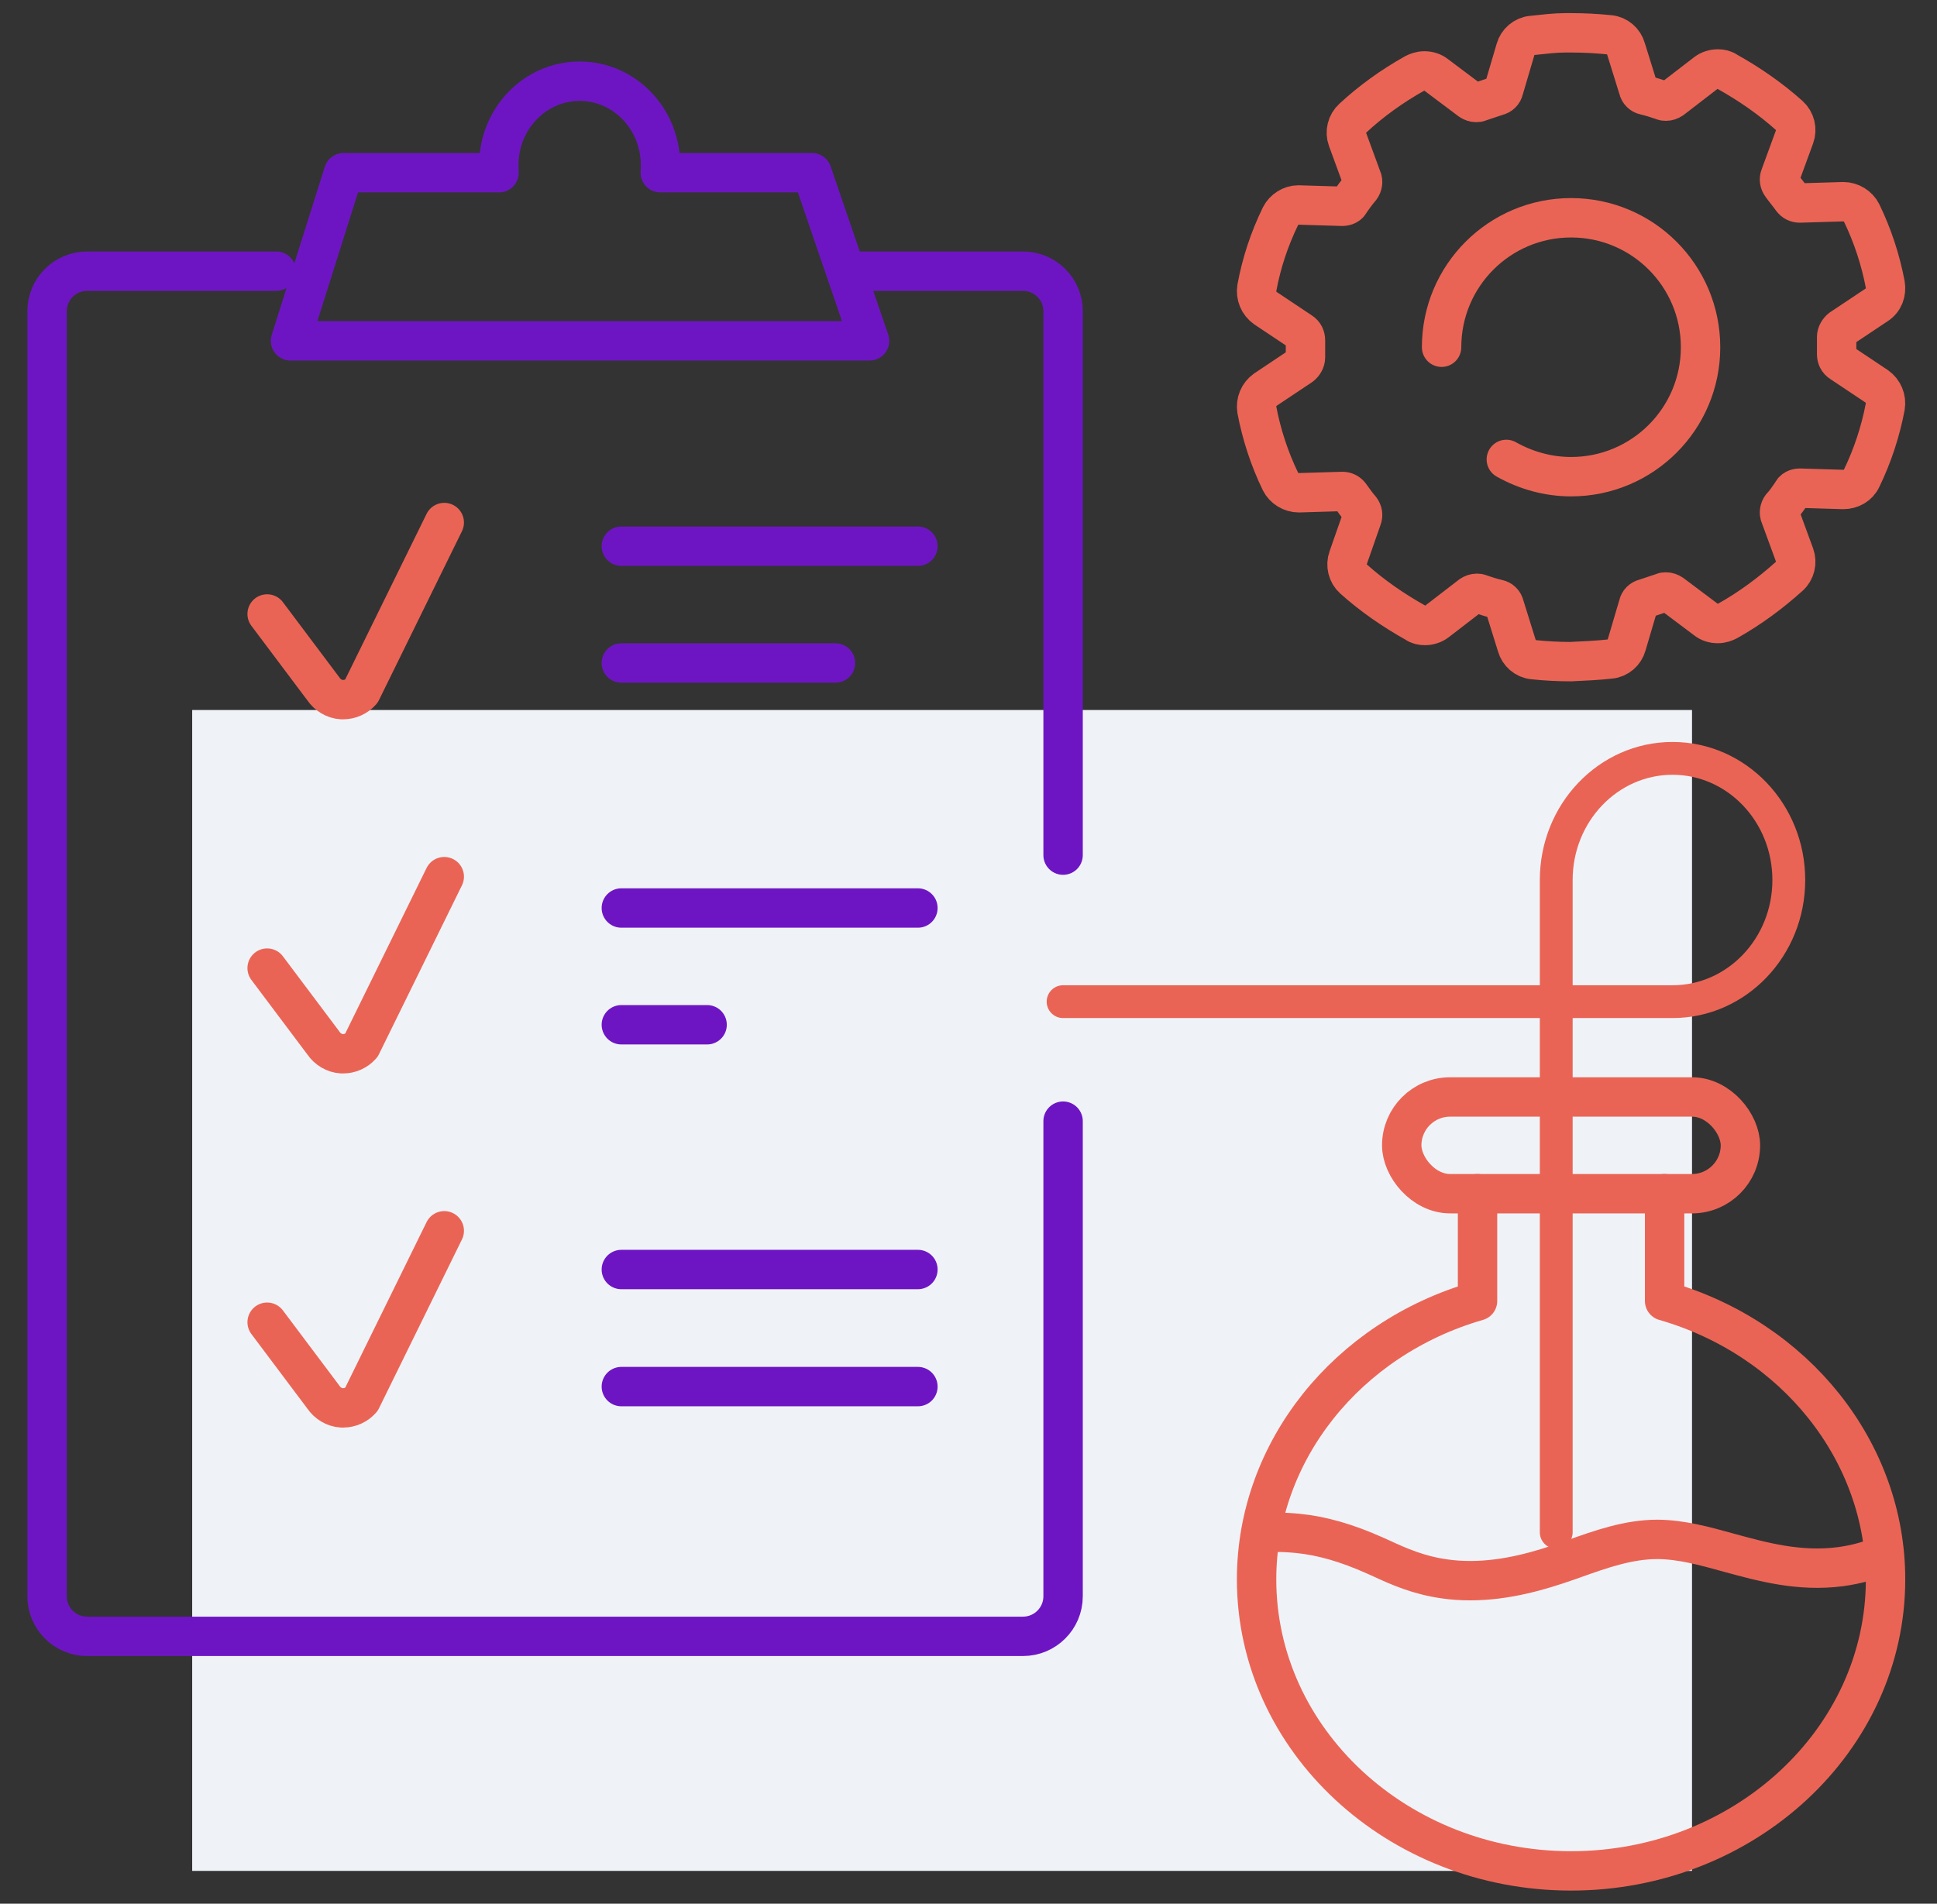
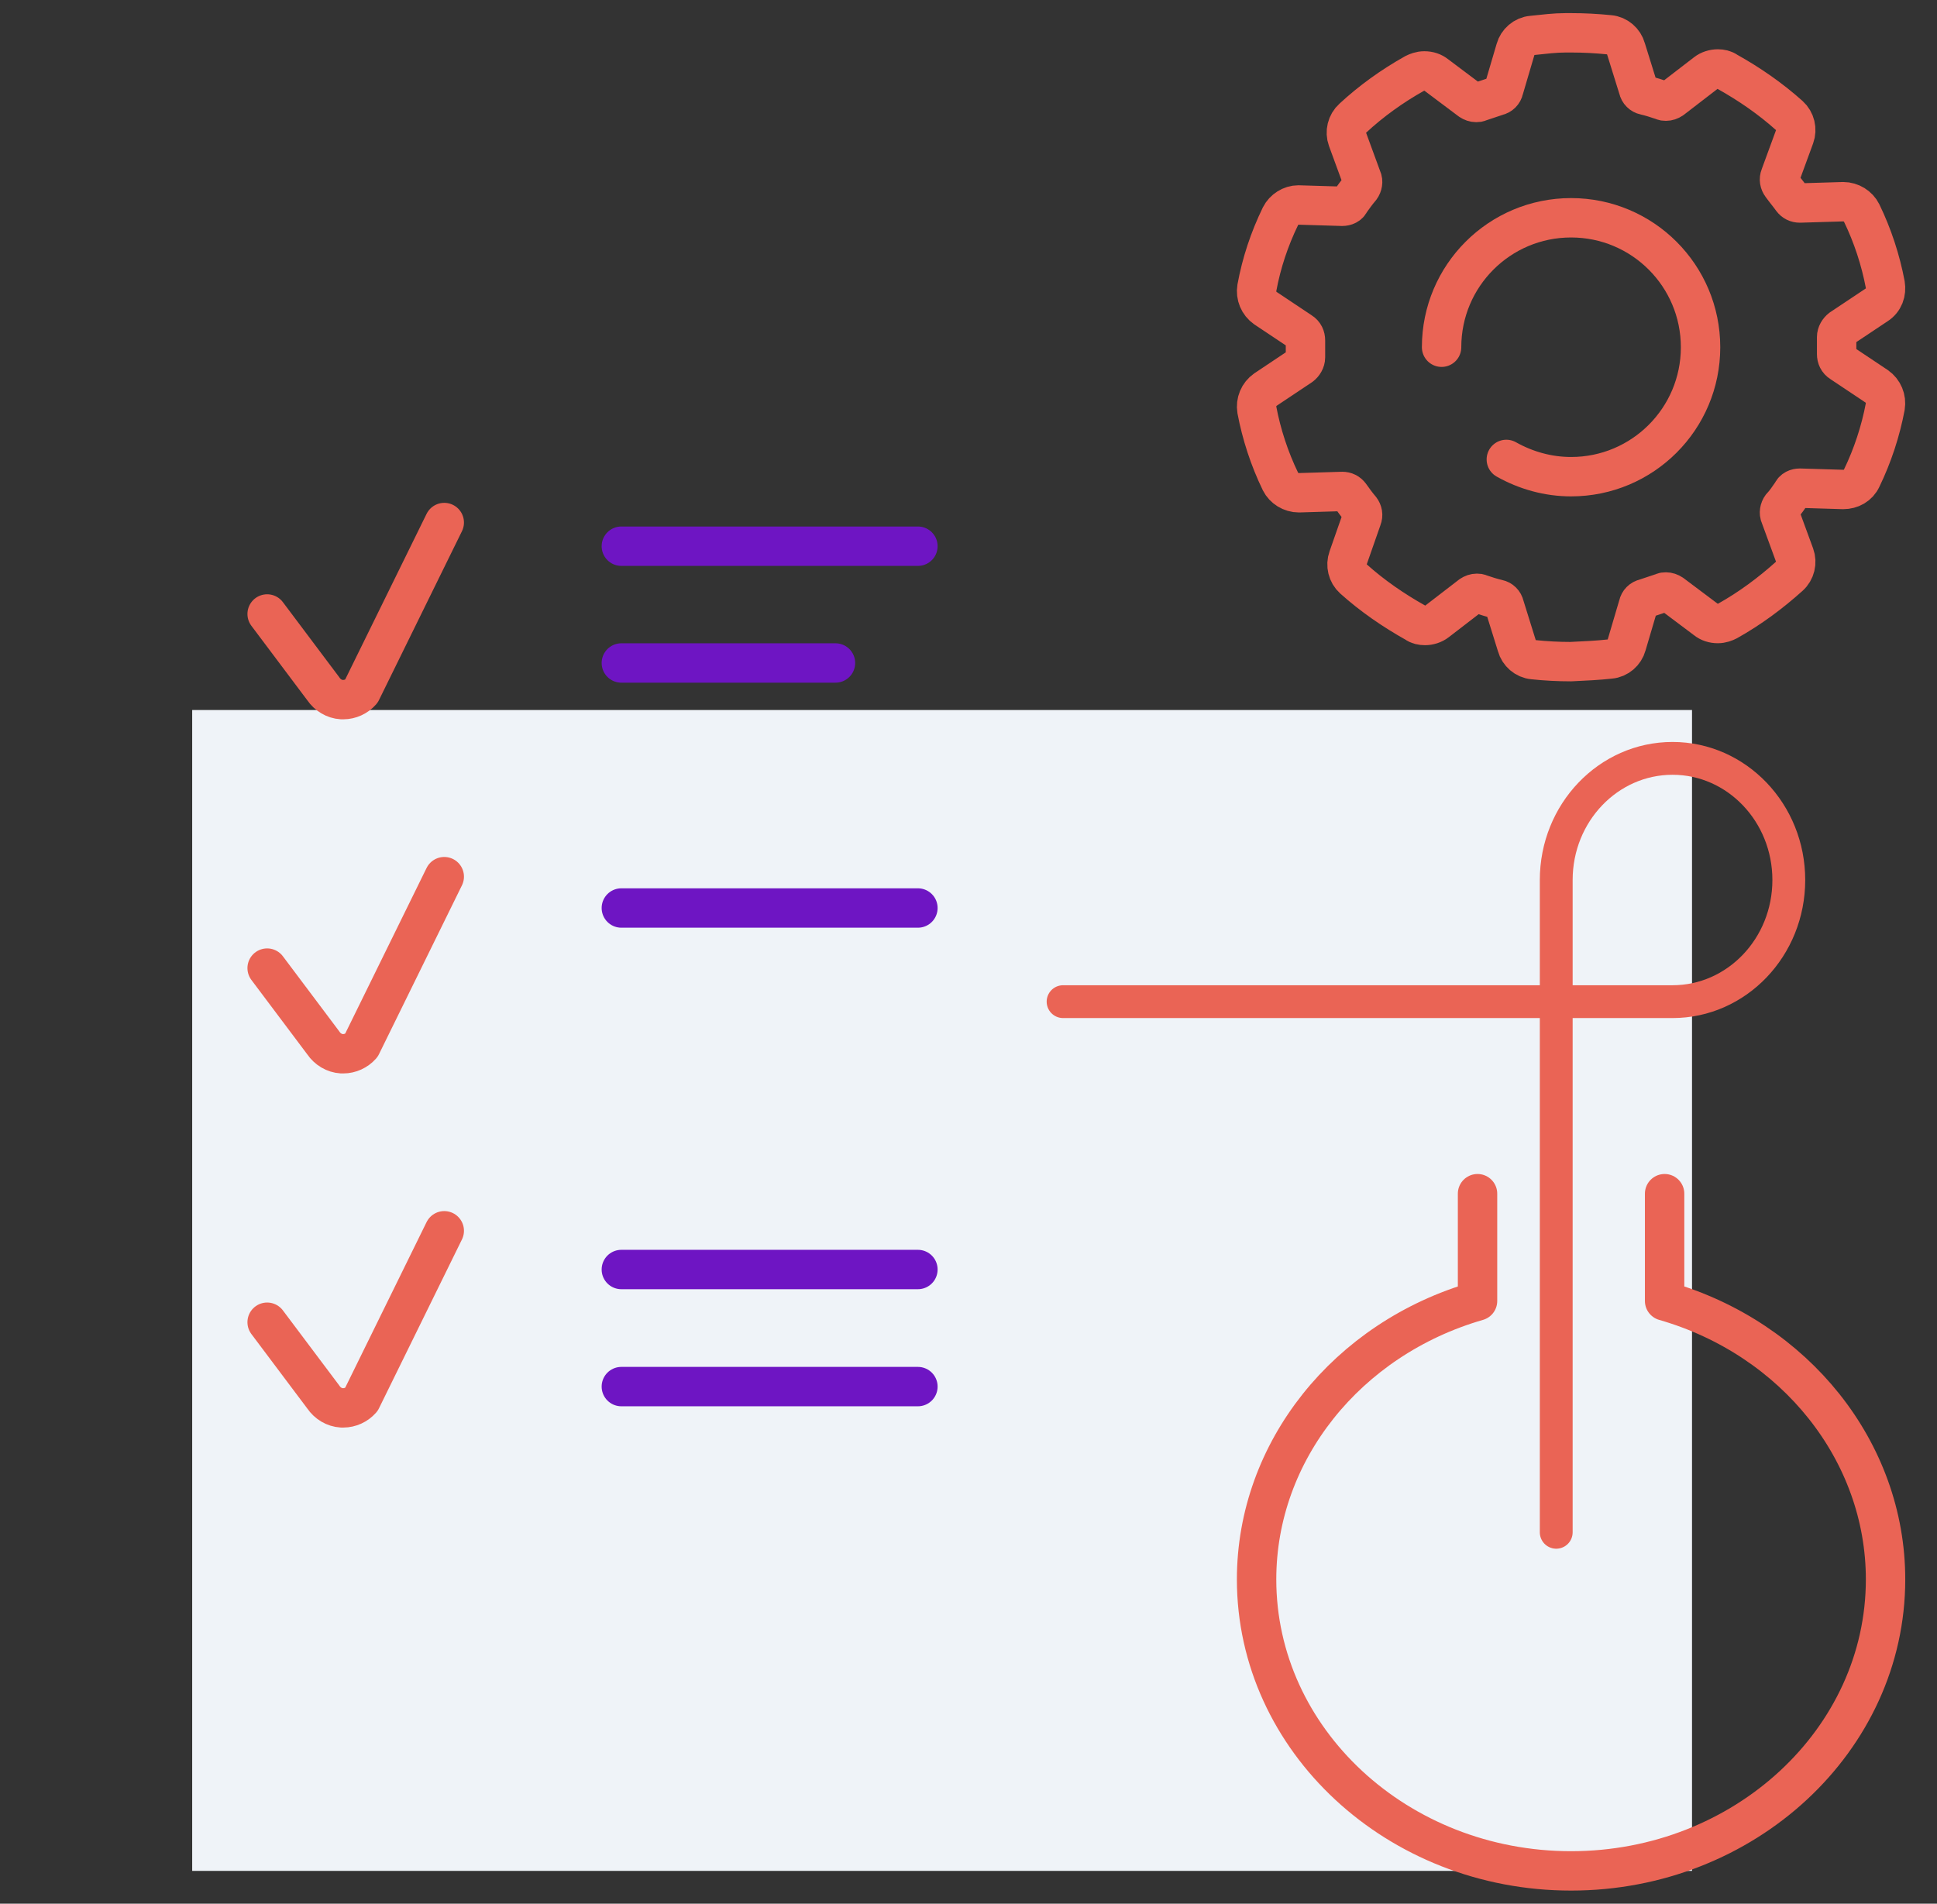
<svg xmlns="http://www.w3.org/2000/svg" viewBox="0 0 59 58" fill="none">
  <rect x="0" y="0" width="59" height="58" fill="#333333" stroke="none" />
  <rect x="51.538" y="21.632" width="35.368" height="45.684" transform="rotate(90 51.538 21.632)" fill="#EFF3F8" />
-   <rect x="42.696" y="33.421" width="10.316" height="2.947" rx="1.474" stroke="#EA6455" stroke-width="1.2" stroke-linecap="round" stroke-linejoin="round" />
  <path d="M47.402 46.684L47.402 26.811C47.402 24.765 48.988 23.105 50.944 23.105C52.9 23.105 54.486 24.765 54.486 26.811C54.486 28.858 52.9 30.517 50.944 30.517L32.381 30.517" stroke="#EA6455" stroke-linecap="round" />
  <path d="M45.005 36.368V39.636C41.029 40.784 38.275 44.22 38.275 48.119C38.275 53.014 42.569 57 47.854 57C53.132 57 57.433 53.014 57.433 48.119C57.433 44.228 54.687 40.784 50.703 39.636V36.368" stroke="#EA6455" stroke-width="1.2" stroke-miterlimit="10" stroke-linecap="round" stroke-linejoin="round" />
-   <path d="M57.433 47.343C56.995 47.543 56.545 47.665 56.062 47.731C54.801 47.897 53.672 47.581 52.674 47.31C51.917 47.099 51.205 46.905 50.492 46.9H50.481C49.603 46.9 48.759 47.199 47.937 47.493L47.75 47.559C46.928 47.847 45.897 48.158 44.778 48.158C44.515 48.158 44.252 48.141 43.989 48.102C43.21 47.992 42.607 47.726 42.092 47.487L41.894 47.398C41.017 47.005 40.26 46.789 39.526 46.717C39.054 46.672 38.714 46.672 38.275 46.722" stroke="#EA6455" stroke-width="1.2" stroke-miterlimit="10" stroke-linejoin="bevel" />
  <path d="M47.684 1C47.744 1 47.804 1 47.864 1C48.244 1 48.624 1.02 49.024 1.06C49.264 1.08 49.464 1.26 49.524 1.48L49.904 2.702C49.924 2.802 50.004 2.882 50.104 2.902C50.284 2.942 50.464 3.002 50.644 3.062C50.684 3.082 50.704 3.082 50.744 3.082C50.804 3.082 50.864 3.062 50.924 3.022L51.964 2.221C52.063 2.141 52.203 2.101 52.324 2.101C52.423 2.101 52.523 2.121 52.603 2.181C53.283 2.561 53.923 3.002 54.503 3.522C54.683 3.683 54.743 3.943 54.663 4.163L54.223 5.364C54.183 5.464 54.203 5.564 54.263 5.644C54.363 5.784 54.483 5.925 54.583 6.065C54.643 6.145 54.723 6.185 54.823 6.185L56.143 6.145C56.383 6.145 56.603 6.285 56.703 6.485C57.043 7.186 57.283 7.926 57.423 8.667C57.463 8.907 57.383 9.148 57.163 9.288L56.083 10.008C56.003 10.069 55.943 10.169 55.943 10.269C55.943 10.349 55.943 10.449 55.943 10.529C55.943 10.609 55.943 10.709 55.943 10.789C55.943 10.889 55.983 10.989 56.083 11.049L57.163 11.77C57.363 11.91 57.463 12.15 57.423 12.391C57.283 13.131 57.043 13.872 56.703 14.573C56.603 14.793 56.383 14.913 56.143 14.913L54.823 14.873C54.723 14.873 54.623 14.913 54.583 15.013C54.483 15.153 54.383 15.313 54.263 15.434C54.203 15.514 54.183 15.634 54.223 15.714L54.663 16.915C54.743 17.135 54.683 17.395 54.503 17.555C53.923 18.076 53.303 18.536 52.623 18.917C52.544 18.957 52.444 18.997 52.324 18.997C52.184 18.997 52.063 18.957 51.964 18.877L50.924 18.096C50.864 18.056 50.804 18.036 50.744 18.036C50.704 18.036 50.684 18.036 50.644 18.056C50.464 18.116 50.284 18.176 50.104 18.236C50.004 18.256 49.924 18.336 49.904 18.436L49.544 19.657C49.484 19.878 49.284 20.058 49.044 20.078C48.684 20.118 48.284 20.138 47.844 20.158C47.464 20.158 47.084 20.138 46.704 20.098C46.464 20.078 46.264 19.898 46.204 19.677L45.824 18.456C45.804 18.356 45.724 18.276 45.624 18.256C45.444 18.216 45.264 18.156 45.084 18.096C45.044 18.076 45.024 18.076 44.984 18.076C44.924 18.076 44.864 18.096 44.804 18.136L43.764 18.937C43.664 19.017 43.524 19.057 43.404 19.057C43.304 19.057 43.204 19.037 43.124 18.977C42.444 18.596 41.804 18.156 41.224 17.636C41.044 17.475 40.984 17.215 41.064 16.995L41.484 15.794C41.524 15.694 41.504 15.594 41.444 15.514C41.324 15.373 41.224 15.233 41.124 15.093C41.064 15.013 40.984 14.973 40.884 14.973L39.564 15.013C39.324 15.013 39.104 14.873 39.004 14.673C38.664 13.972 38.424 13.231 38.284 12.491C38.244 12.251 38.344 12.01 38.544 11.87L39.624 11.149C39.704 11.089 39.764 10.989 39.764 10.889C39.764 10.809 39.764 10.709 39.764 10.629C39.764 10.549 39.764 10.449 39.764 10.369C39.764 10.269 39.724 10.169 39.624 10.108L38.544 9.388C38.344 9.248 38.244 9.007 38.284 8.767C38.424 8.007 38.664 7.286 39.004 6.585C39.104 6.385 39.324 6.245 39.544 6.245L40.884 6.285C40.984 6.285 41.084 6.245 41.124 6.145C41.224 6.005 41.324 5.865 41.444 5.724C41.504 5.644 41.524 5.524 41.484 5.444L41.044 4.243C40.964 4.023 41.024 3.763 41.204 3.602C41.764 3.082 42.404 2.622 43.084 2.241C43.164 2.201 43.264 2.161 43.384 2.161C43.524 2.161 43.644 2.201 43.744 2.281L44.784 3.062C44.844 3.102 44.904 3.122 44.964 3.122C45.004 3.122 45.024 3.122 45.064 3.102C45.244 3.042 45.424 2.982 45.604 2.922C45.704 2.902 45.784 2.822 45.804 2.722L46.164 1.5C46.224 1.28 46.424 1.1 46.664 1.08C47.044 1.04 47.364 1 47.684 1Z" stroke="#EA6455" stroke-width="1.2" stroke-miterlimit="10" stroke-linecap="round" stroke-linejoin="round" />
  <path d="M43.91 10.579C43.91 8.4 45.675 6.635 47.854 6.635C50.033 6.635 51.798 8.4 51.798 10.579C51.798 12.758 50.033 14.523 47.854 14.523C47.159 14.523 46.483 14.335 45.882 13.997" stroke="#EA6455" stroke-width="1.2" stroke-miterlimit="10" stroke-linecap="round" stroke-linejoin="round" />
  <path d="M18.926 16.641H27.959" stroke="#6E15C3" stroke-width="1.2" stroke-miterlimit="10" stroke-linecap="round" stroke-linejoin="round" />
  <path d="M18.926 20.199H25.448" stroke="#6E15C3" stroke-width="1.2" stroke-miterlimit="10" stroke-linecap="round" stroke-linejoin="round" />
  <path d="M18.926 27.664H27.959" stroke="#6E15C3" stroke-width="1.2" stroke-miterlimit="10" stroke-linecap="round" stroke-linejoin="round" />
-   <path d="M18.926 31.221H21.538" stroke="#6E15C3" stroke-width="1.2" stroke-miterlimit="10" stroke-linecap="round" stroke-linejoin="round" />
  <path d="M13.532 15.92L11.004 21.066C10.865 21.223 10.662 21.315 10.459 21.315C10.44 21.315 10.427 21.315 10.408 21.315C10.186 21.302 9.977 21.177 9.85 20.988L8.137 18.706" stroke="#EA6455" stroke-width="1.2" stroke-miterlimit="10" stroke-linecap="round" stroke-linejoin="round" />
  <path d="M13.532 26.709L11.004 31.855C10.865 32.012 10.662 32.104 10.459 32.104C10.44 32.104 10.427 32.104 10.408 32.104C10.186 32.091 9.977 31.966 9.85 31.777L8.137 29.495" stroke="#EA6455" stroke-width="1.2" stroke-miterlimit="10" stroke-linecap="round" stroke-linejoin="round" />
  <path d="M13.532 37.498L11.004 42.644C10.865 42.801 10.662 42.893 10.459 42.893C10.44 42.893 10.427 42.893 10.408 42.893C10.186 42.88 9.977 42.755 9.85 42.566L8.137 40.284" stroke="#EA6455" stroke-width="1.2" stroke-miterlimit="10" stroke-linecap="round" stroke-linejoin="round" />
  <path d="M18.926 38.678H27.959" stroke="#6E15C3" stroke-width="1.2" stroke-miterlimit="10" stroke-linecap="round" stroke-linejoin="round" />
  <path d="M18.926 42.245H27.959" stroke="#6E15C3" stroke-width="1.2" stroke-miterlimit="10" stroke-linecap="round" stroke-linejoin="round" />
-   <path d="M8.414 8.262H2.654C1.98 8.262 1.434 8.808 1.434 9.481V48.634C1.434 49.307 1.98 49.854 2.654 49.854H31.16C31.834 49.854 32.381 49.307 32.381 48.634V34.158M26.129 8.262H31.16C31.834 8.262 32.381 8.808 32.381 9.481V26.053" stroke="#6E15C3" stroke-width="1.2" stroke-miterlimit="10" stroke-linecap="round" stroke-linejoin="round" />
-   <path d="M24.732 5.261H20.111C20.119 5.182 20.119 5.111 20.119 5.031C20.119 3.614 19.013 2.474 17.656 2.474C16.291 2.474 15.193 3.622 15.193 5.031C15.193 5.111 15.201 5.182 15.201 5.261H10.466L8.849 10.385H26.486L24.732 5.261Z" stroke="#6E15C3" stroke-width="1.2" stroke-miterlimit="10" stroke-linecap="round" stroke-linejoin="round" />
</svg>